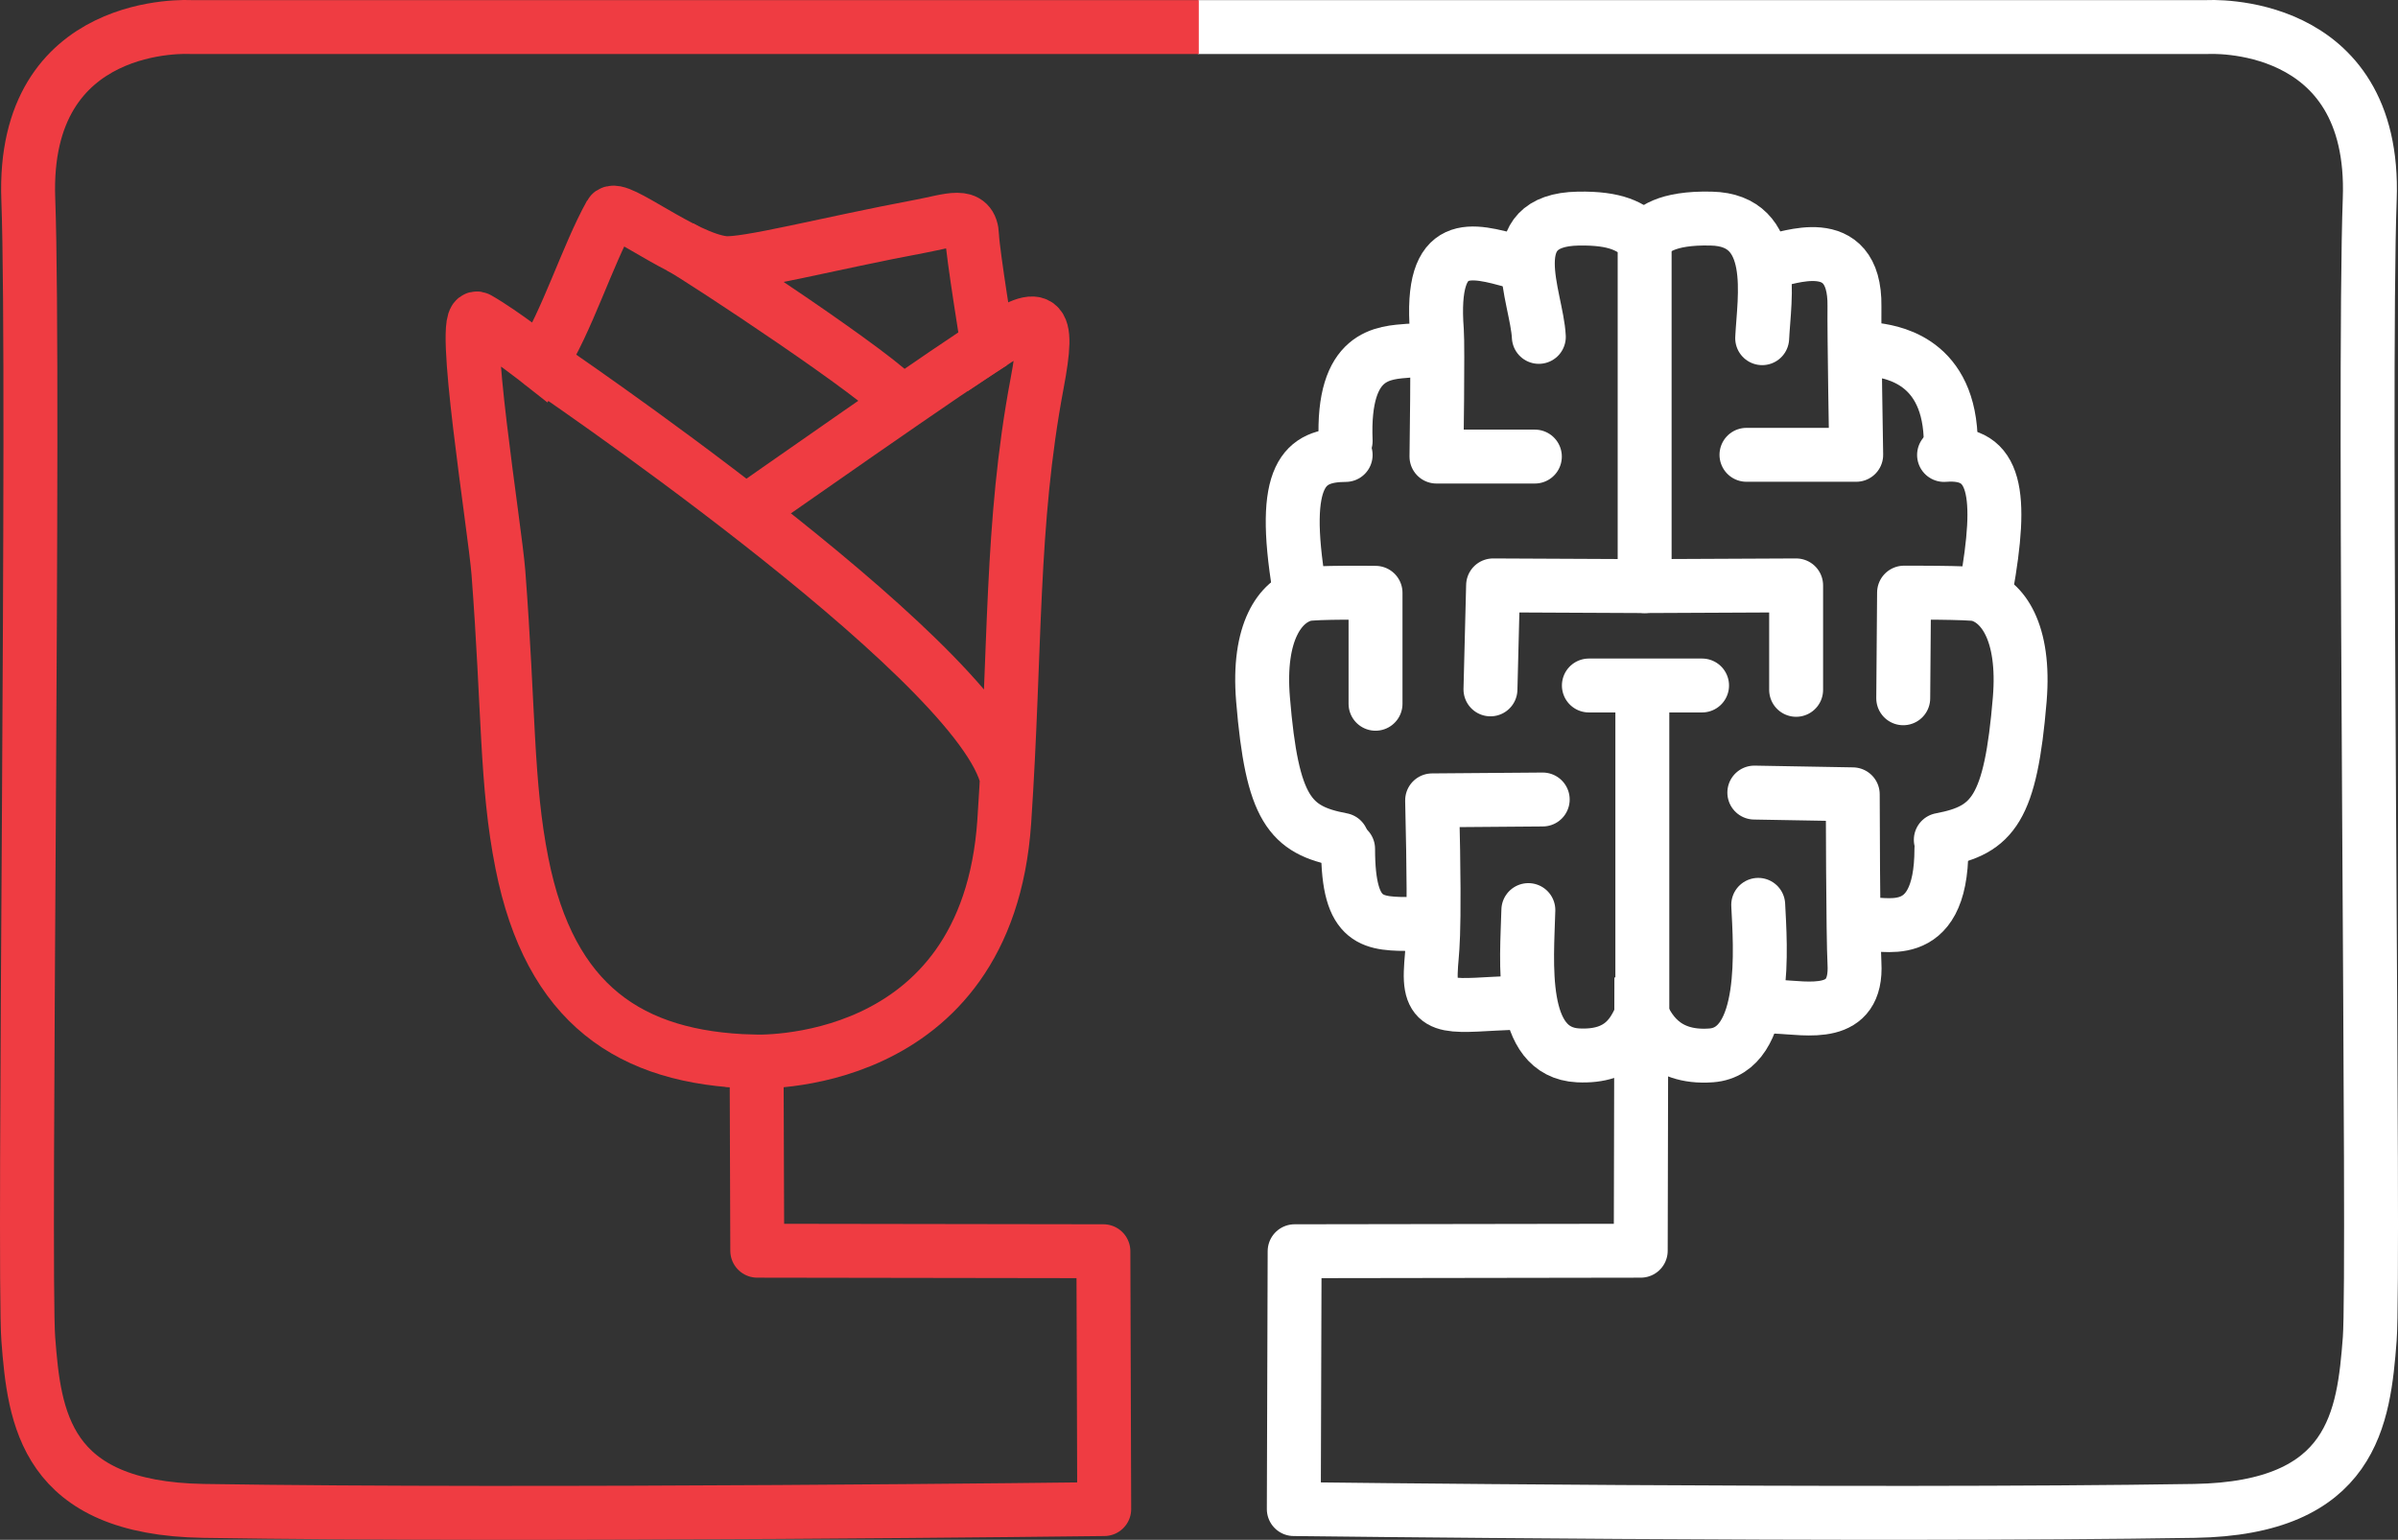
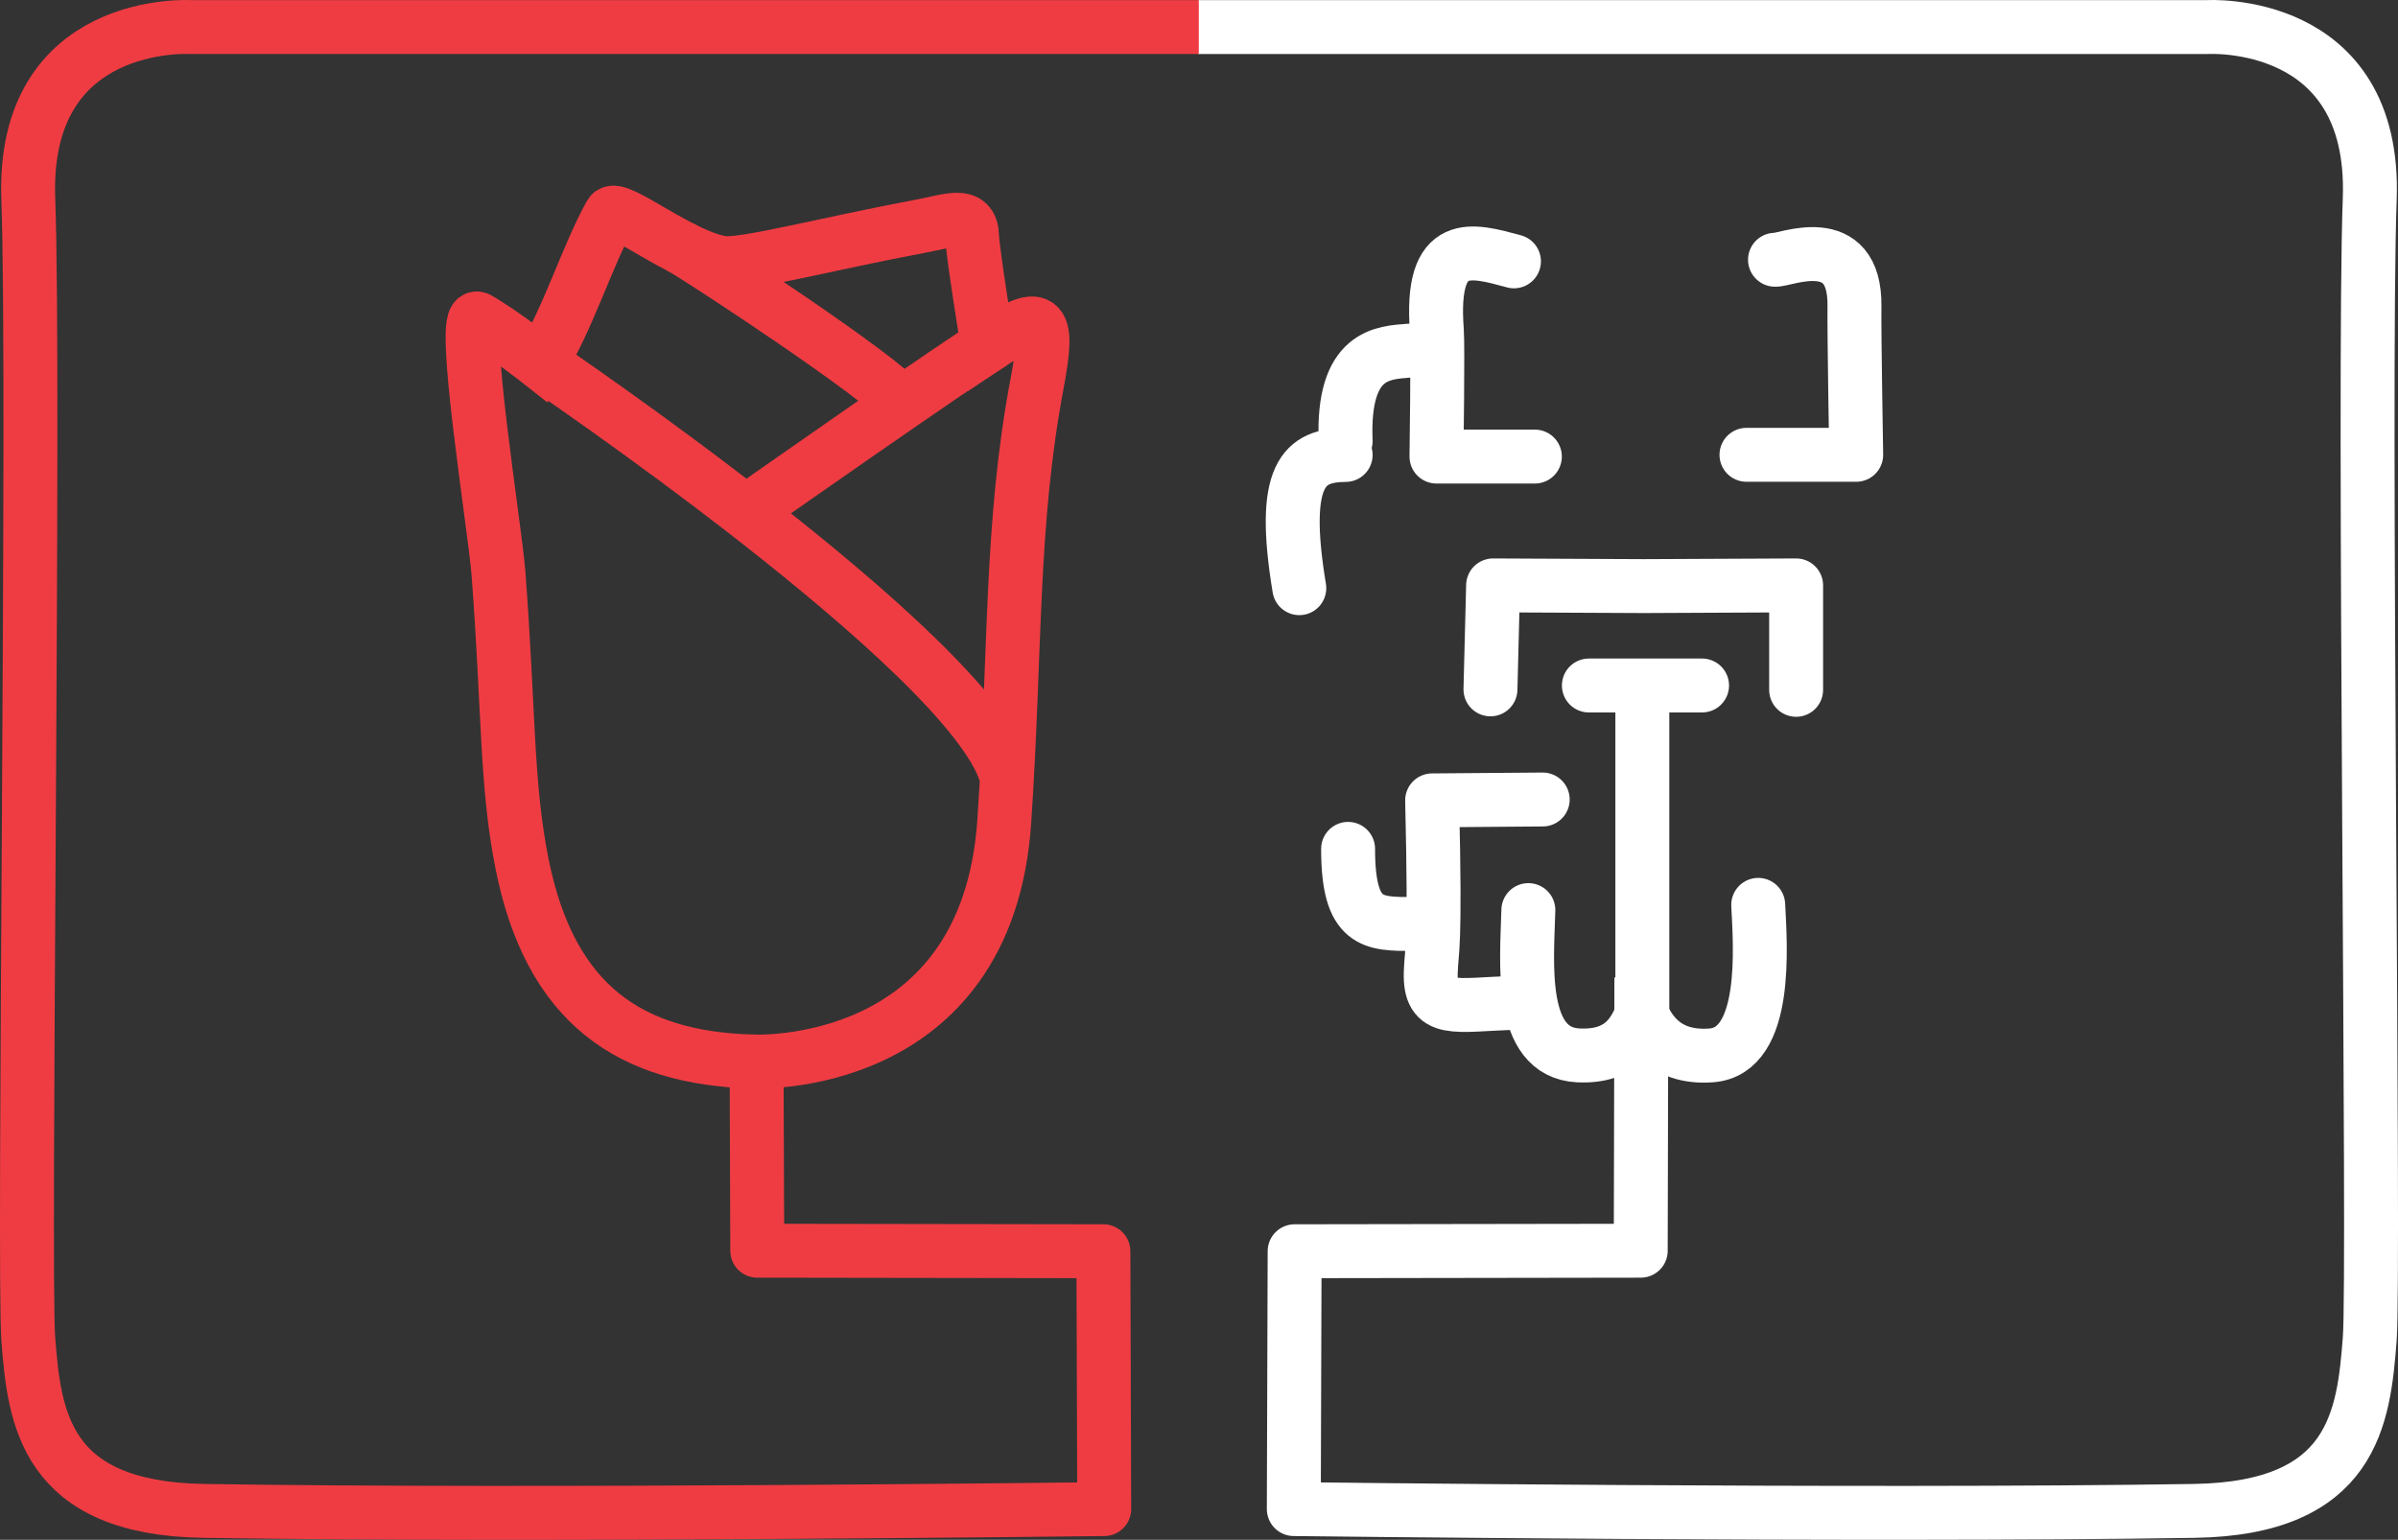
<svg xmlns="http://www.w3.org/2000/svg" width="118.595" height="76.176" viewBox="0 0 118.595 76.176">
  <rect x="0" y="0" width="118.595" height="76.176" fill="#333333" stroke="none" />
  <path fill="none" stroke="#FFF" stroke-width="2.667" stroke-linejoin="round" stroke-miterlimit="10" d="M81.175 48.358l-.031 13.516-17.117.026-.041 12.756s28.122.352 44.537.09c7.875-.125 8.375-4.625 8.674-8.5.253-3.275-.335-47.352 0-56.388.334-9.034-8.036-8.519-8.036-8.519H59.242" />
  <path fill="none" stroke="#EF3C42" stroke-width="2.667" stroke-linejoin="round" stroke-miterlimit="10" d="M37.42 52.996l.031 8.878 17.118.026.041 12.756s-28.122.352-44.537.09c-7.875-.125-8.375-4.625-8.674-8.5-.253-3.275.334-47.352 0-56.388C1.065.823 9.434 1.339 9.434 1.339h49.854" />
  <g clip-rule="evenodd" stroke="#EF3C42" stroke-width="2.667" stroke-miterlimit="10">
    <path fill="none" d="M37.218 52.514s11.607.604 12.449-11.88c.576-8.6.303-14.653 1.623-21.664.643-3.418.234-3.655-2.442-1.877 0 0-.745-4.587-.774-5.423-.041-1.218-1.087-.753-2.537-.481-4.549.852-8.711 1.948-9.755 1.821-1.99-.237-5.292-2.956-5.59-2.424-1.161 2.09-2.126 5.268-3.453 7.36 0 0-1.854-1.465-3.101-2.176-.924-.523.844 10.372 1.011 12.555.522 6.843.383 10.459 1.162 14.376 1.388 7.008 5.358 9.648 11.407 9.813zM26.667 17.906S47.918 32.26 49.74 38.288" />
    <path fill-rule="evenodd" fill="#B82E43" d="M33.646 12.218c1.12.627 10.126 6.564 10.901 7.698M36.675 25.479s11.321-7.95 12.483-8.576" />
  </g>
  <g fill="none" stroke="#FFF" stroke-width="2.667" stroke-linecap="round" stroke-linejoin="round" stroke-miterlimit="10">
-     <path d="M96.145 22.507c2.589-.212 2.916 1.929 2.081 6.591M92.271 45.755c.667-.221 3.743 1.124 3.743-3.761M87.862 49.804c1.526.058 4.009.637 3.852-2.149-.071-1.26-.085-8.359-.085-8.359l-4.867-.086" />
    <path clip-rule="evenodd" d="M81.223 50.26c.268.463.939 2.136 3.409 1.951 2.839-.212 2.42-5.451 2.322-7.447" />
-     <path d="M92.794 17.308c.98.141 3.855.679 3.676 5.037M87.784 12.85c.448.056 3.984-1.539 3.93 2.307-.018 1.297.086 7.343.086 7.343h-5.427" />
-     <path clip-rule="evenodd" d="M81.416 11.797c.26-.386.952-1.039 3.217-.983 3.346.072 2.614 3.925 2.517 5.916" />
+     <path d="M92.794 17.308M87.784 12.85c.448.056 3.984-1.539 3.93 2.307-.018 1.297.086 7.343.086 7.343h-5.427" />
    <path d="M66.55 22.507c-2.044.015-3.229.922-2.292 6.591M69.893 45.713c-1.99-.008-3.222.031-3.222-3.719M74.987 49.605c-3.087.107-4.289.541-4.228-1.5.035-1.207.25-.921.068-8.51l5.469-.043" />
    <path clip-rule="evenodd" d="M81.175 50.238c-.362.807-.944 2.08-3.122 1.973-2.984-.147-2.534-4.646-2.467-7.188" />
    <path d="M69.683 17.348c-1.255.104-3.308.113-3.133 4.471M74.874 12.929c-2.057-.552-4.173-1.223-3.812 3.437.058.77-.02 6.221-.02 6.221h4.866" />
-     <path clip-rule="evenodd" d="M81.285 11.795c-.627-.588-1.354-1.014-3.231-.981-3.957.072-2.045 3.86-1.95 5.852M81.337 12.05v16.945" />
-     <path d="M68.028 34.816v-5.489s-3.066-.038-3.509.085c-1.2.323-2.332 1.84-2.055 5.185.447 5.424 1.324 6.468 3.902 6.95M94.126 34.544l.041-5.226s3.286-.012 3.666.094c1.197.323 2.33 1.84 2.055 5.185-.451 5.424-1.324 6.468-3.904 6.95" />
    <path clip-rule="evenodd" d="M81.223 51.155V34.559M78.579 33.912h5.598M81.25 28.995l-7.408-.035-.13 5.144M81.3 28.995l7.529-.035v5.167" />
  </g>
</svg>